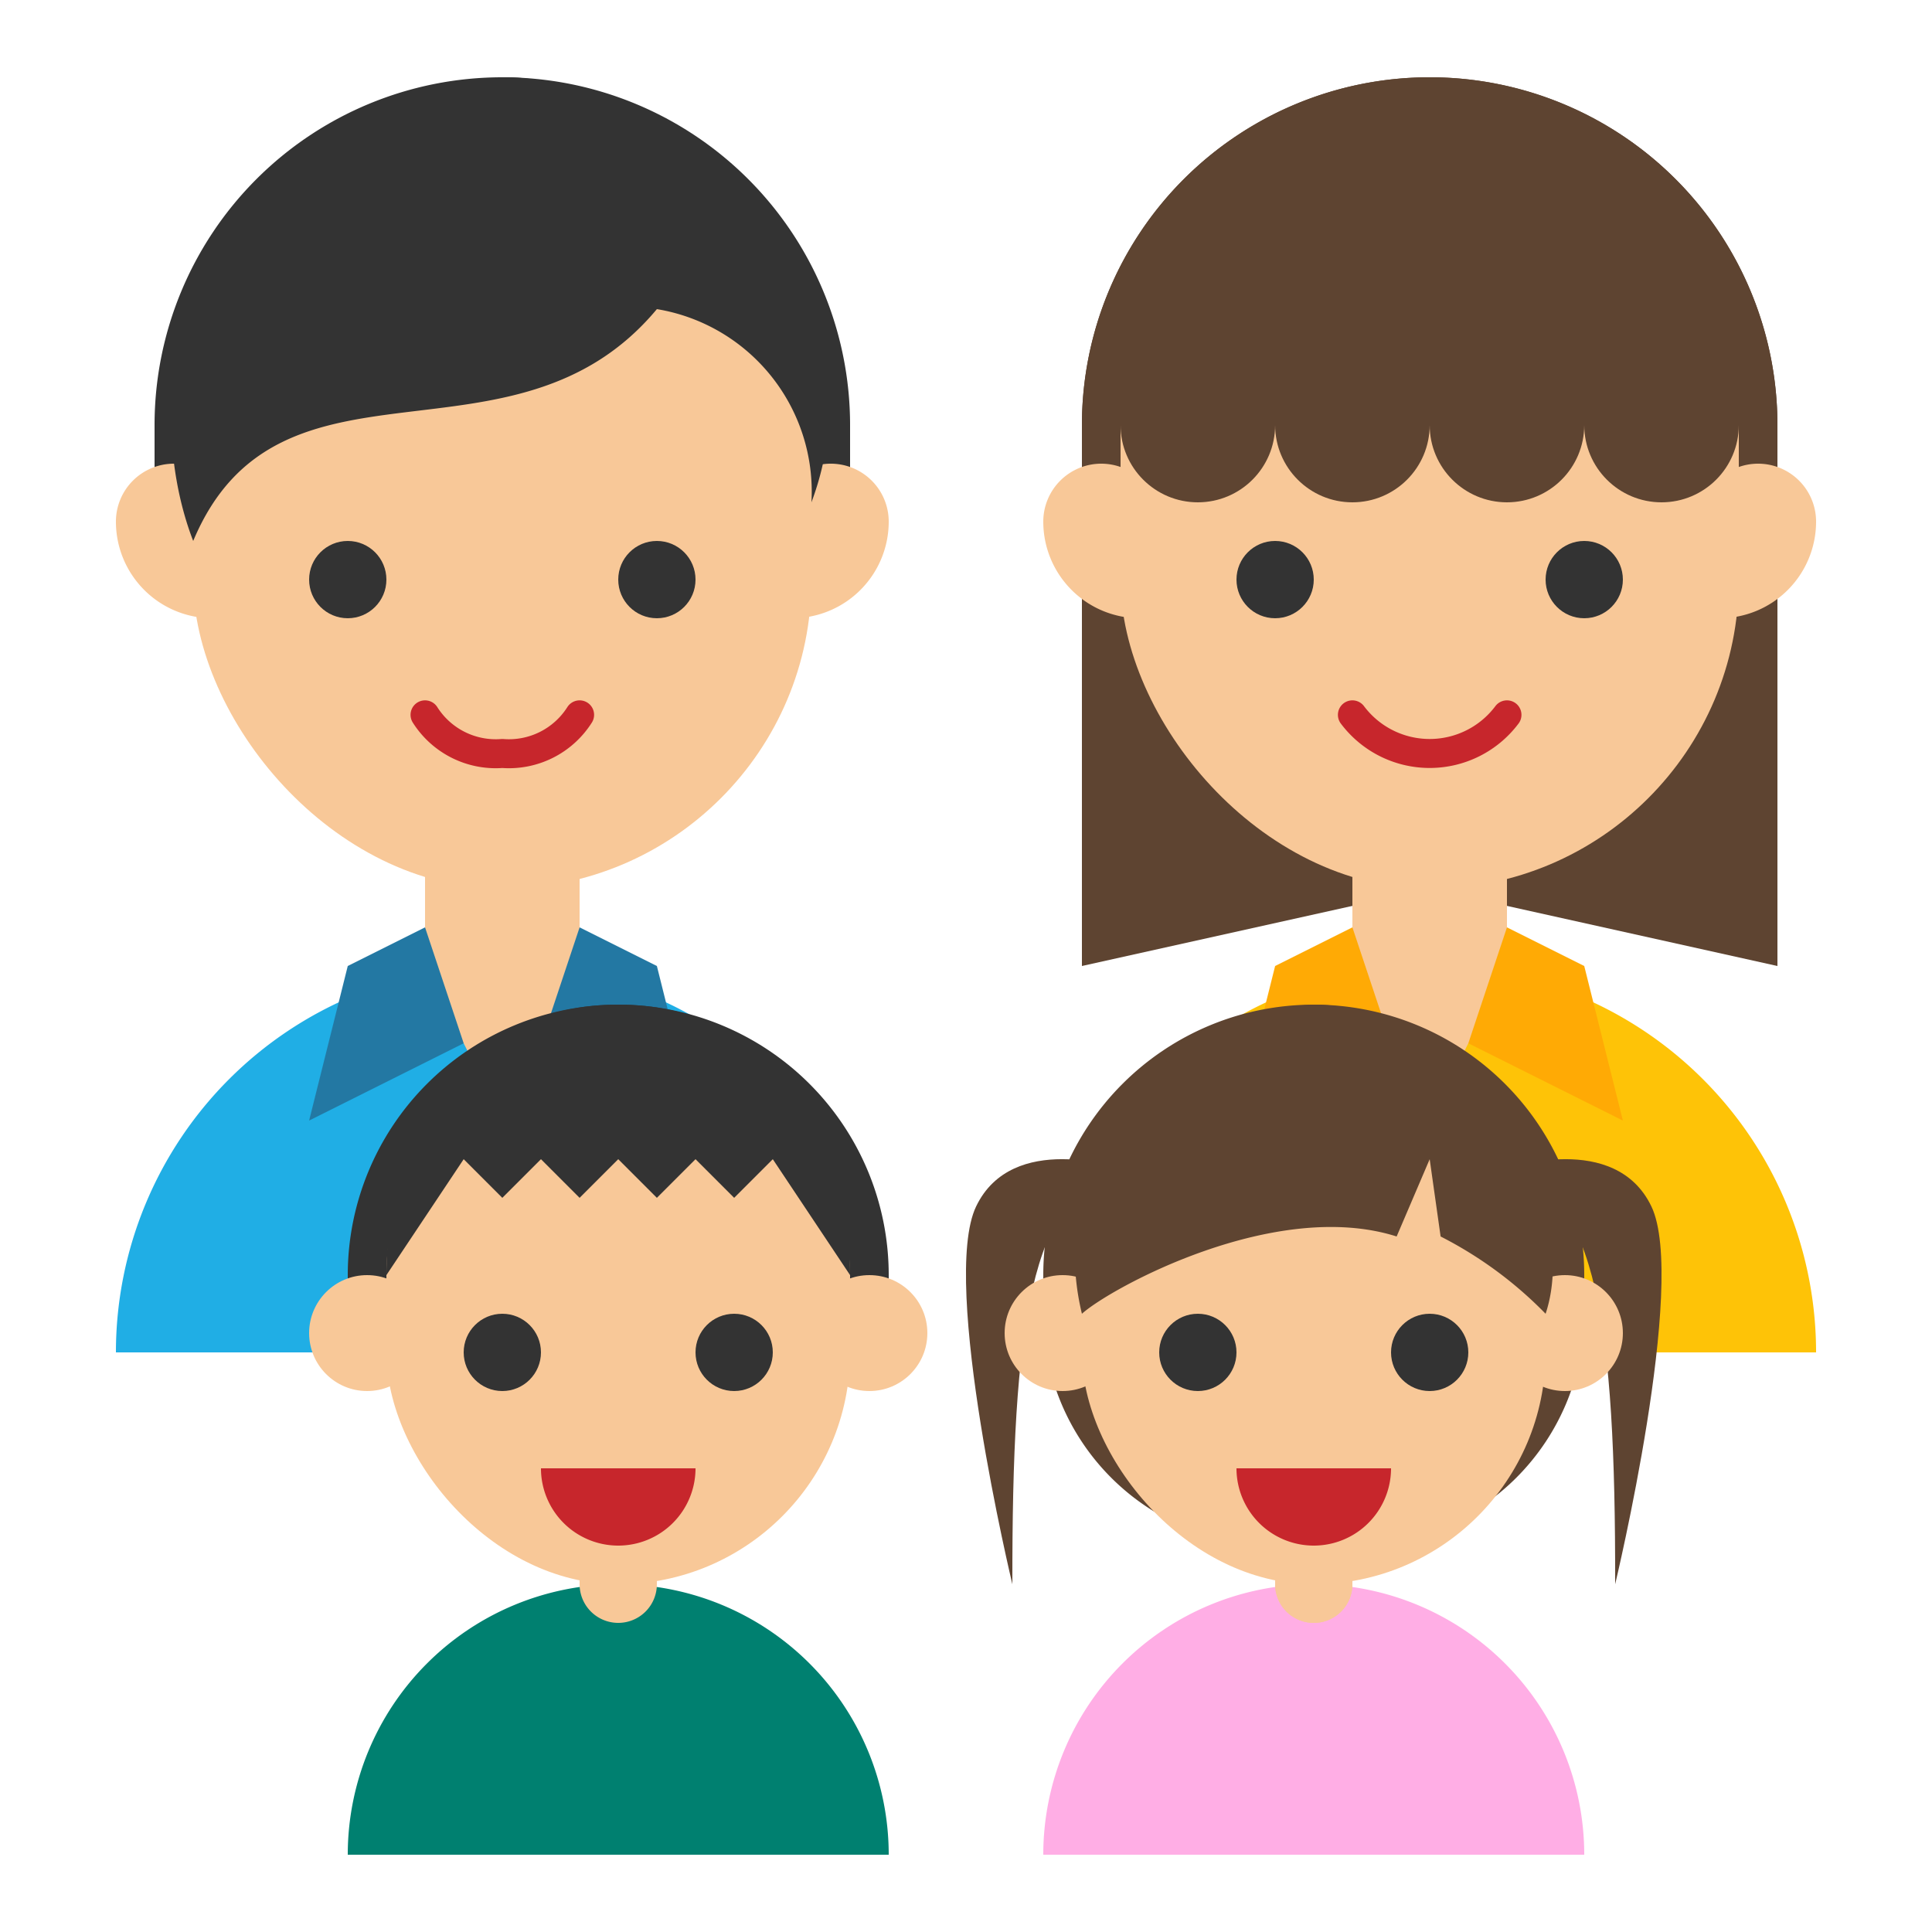
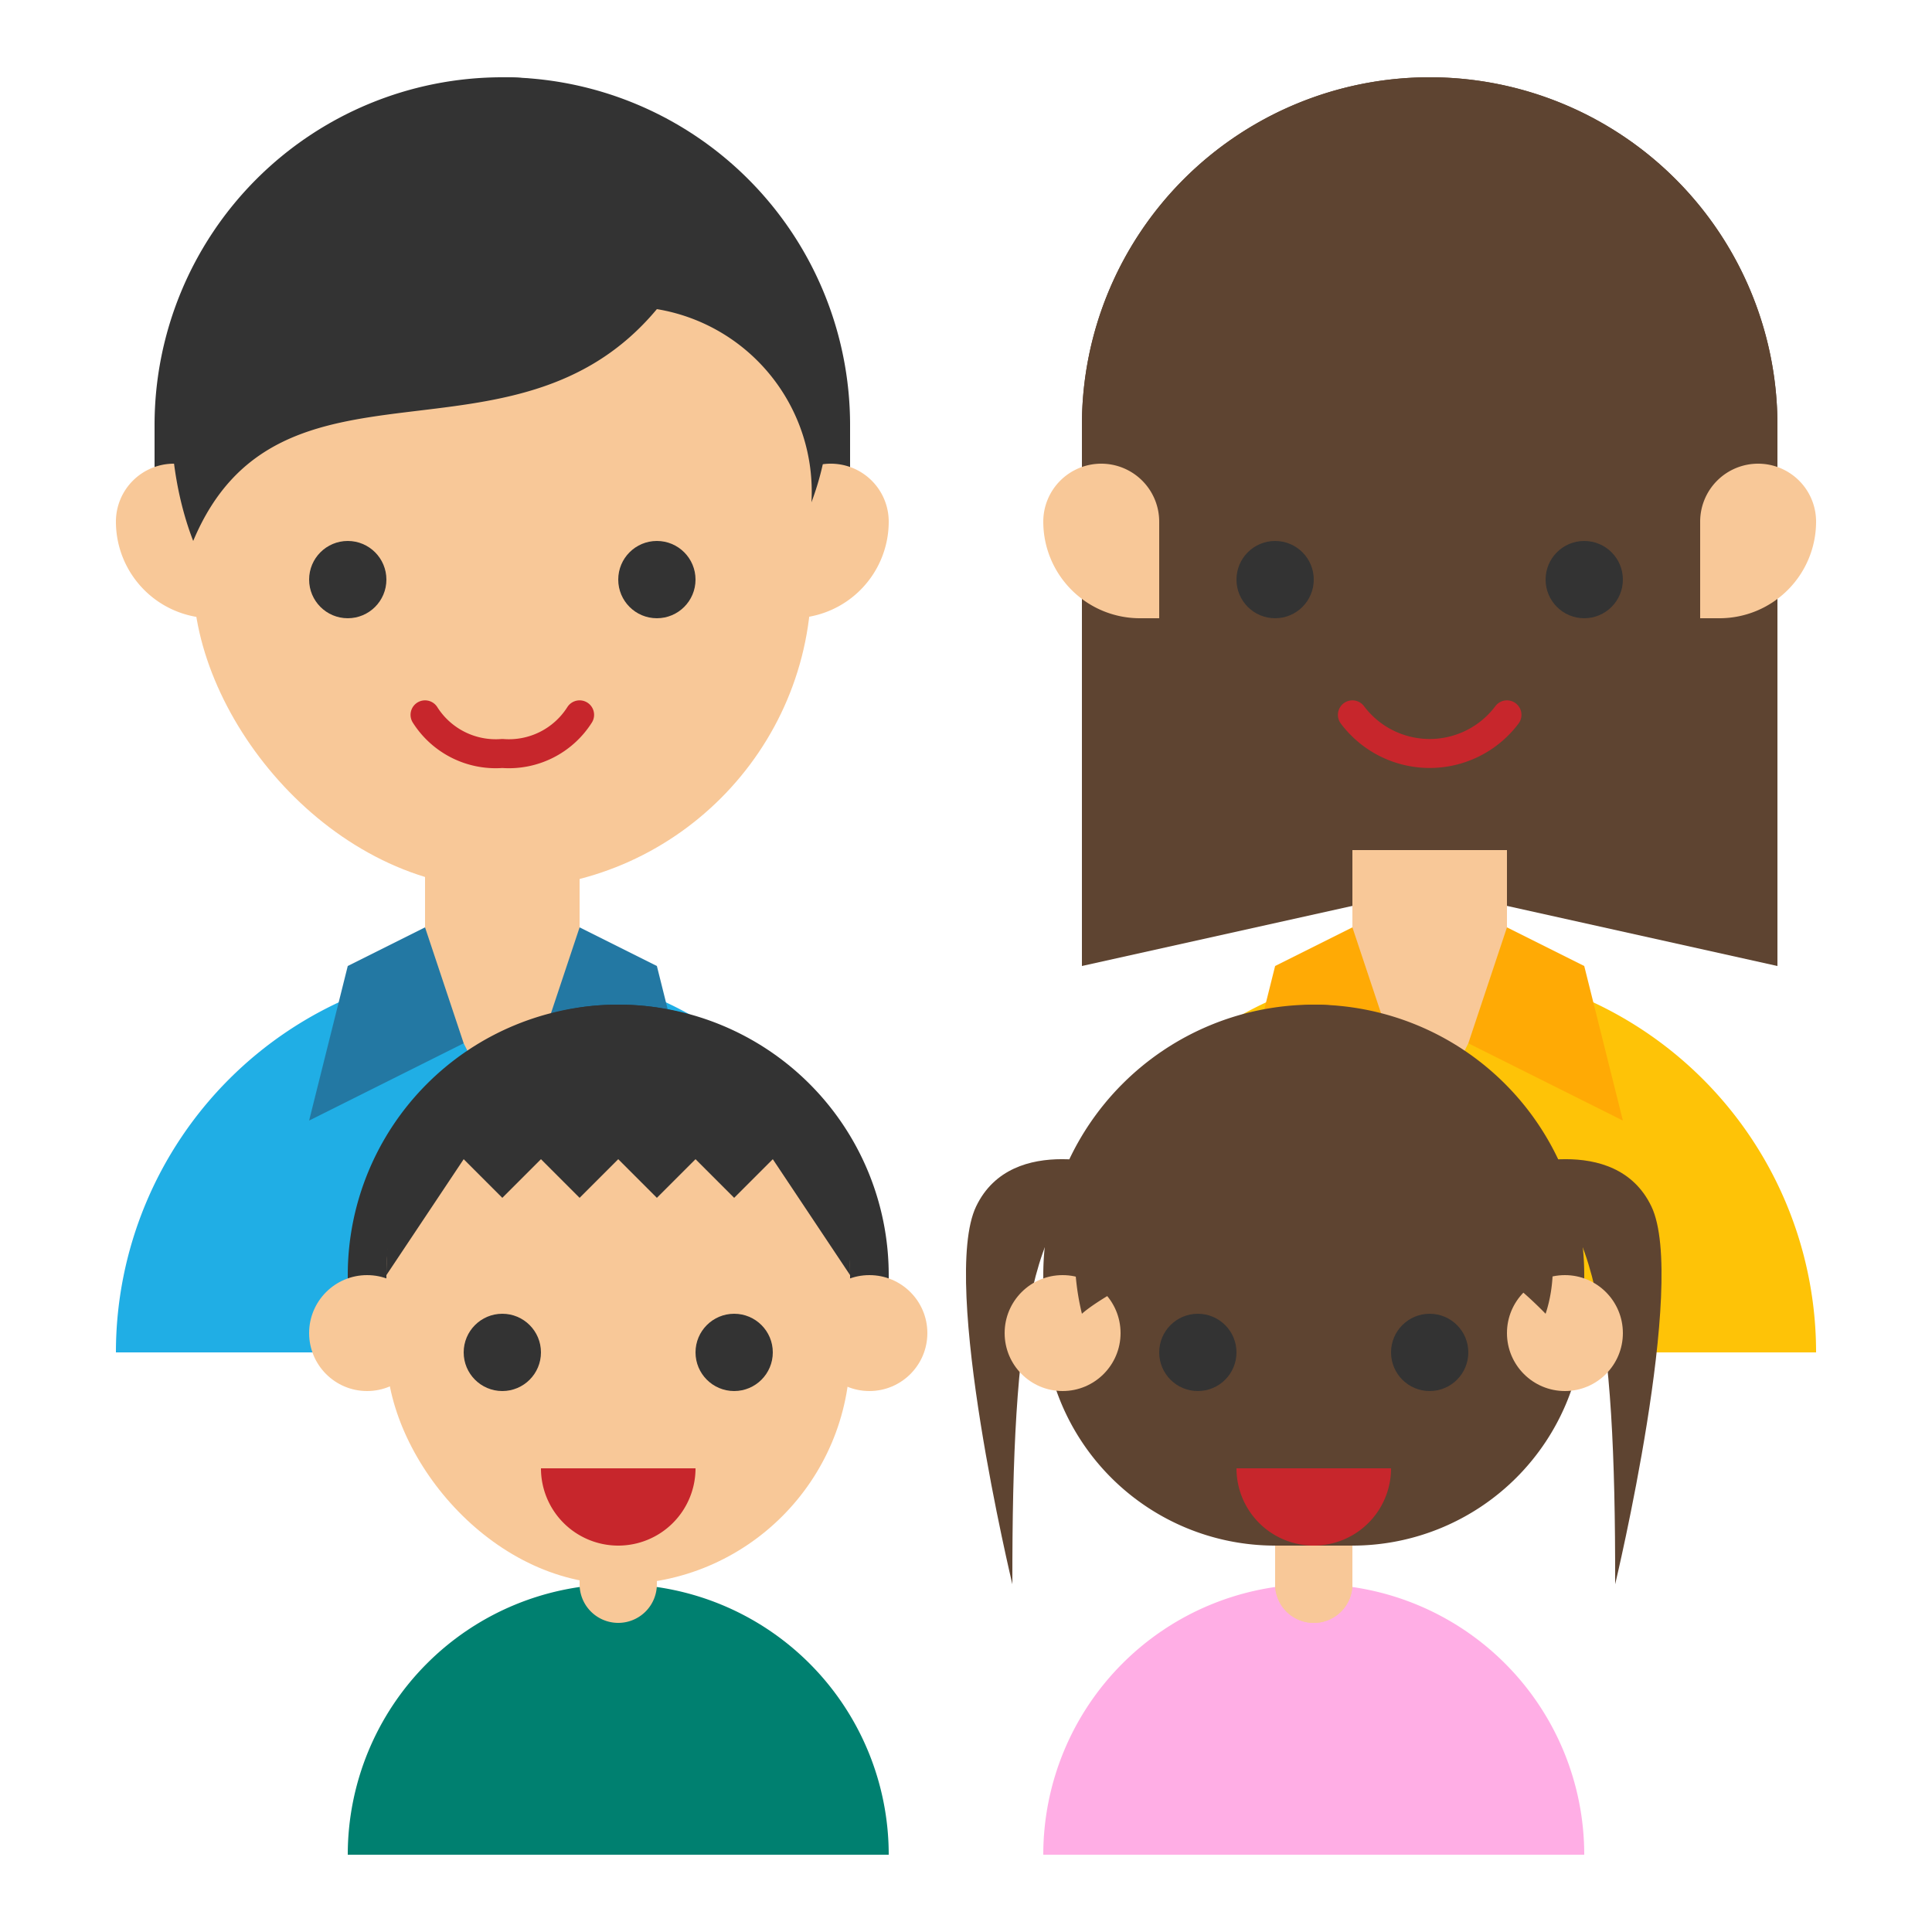
<svg xmlns="http://www.w3.org/2000/svg" width="50" height="50" viewBox="0 0 50 50">
  <defs>
    <style>.a{fill:#20aee5;}.b{fill:#333;}.c{fill:#f8c898;}.d{fill:#2378a3;}.e{fill:none;stroke:#c7262c;stroke-linecap:round;stroke-linejoin:round;stroke-width:0.75px;}.f{fill:#5e4431;}.g{fill:#fec307;}.h{fill:#ffaa05;}.i{fill:#ffaee5;}.j{fill:#c7262c;}.k{fill:#008070;}</style>
  </defs>
  <path class="a" d="M13,25h0A10,10,0,0,0,3,35H23A10,10,0,0,0,13,25Z" />
  <path class="b" d="M13,2h0a9,9,0,0,1,9,9v3a0,0,0,0,1,0,0H4a0,0,0,0,1,0,0V11A9,9,0,0,1,13,2Z" />
  <rect class="c" x="5" y="3" width="16" height="20" rx="8" ry="8" />
  <polygon class="c" points="15 27 14 27 13 29 12 27 11 27 11 22 15 22 15 27" />
  <path class="c" d="M21.5,12h0A1.5,1.5,0,0,1,23,13.5v0A2.5,2.5,0,0,1,20.5,16H20a0,0,0,0,1,0,0V13.5A1.5,1.5,0,0,1,21.5,12Z" />
  <polygon class="d" points="11 24 12 27 8 29 9 25 11 24" />
  <polygon class="d" points="15 24 14 27 18 29 17 25 15 24" />
  <path class="c" d="M3,12h.5A2.5,2.5,0,0,1,6,14.5v0A1.5,1.5,0,0,1,4.5,16h0A1.5,1.5,0,0,1,3,14.5V12a0,0,0,0,1,0,0Z" transform="translate(9 28) rotate(180)" />
  <path class="b" d="M21,13c2.224-5.93-4.192-11-7.9-11h0C4.473,2.9,3.517,10.17,5,14c2.224-5.313,8.294-1.552,12-6A4.79,4.79,0,0,1,21,13Z" />
  <circle class="b" cx="17" cy="15" r="1" />
  <circle class="b" cx="9" cy="15" r="1" />
  <path class="e" d="M15,18.5a2.166,2.166,0,0,1-2,1,2.166,2.166,0,0,1-2-1" />
  <path class="f" d="M46,25l-9-2-9,2V11a9,9,0,0,1,9-9h0a9,9,0,0,1,9,9Z" />
  <path class="g" d="M37,25h0A10,10,0,0,0,27,35H47A10,10,0,0,0,37,25Z" />
-   <rect class="c" x="29" y="3" width="16" height="20" rx="8" ry="8" />
  <polygon class="c" points="39 27 38 27 37 29 36 27 35 27 35 22 39 22 39 27" />
  <path class="c" d="M45.5,12h0A1.5,1.5,0,0,1,47,13.5v0A2.5,2.5,0,0,1,44.5,16H44a0,0,0,0,1,0,0V13.5A1.5,1.5,0,0,1,45.5,12Z" />
  <polygon class="h" points="35 24 36 27 32 29 33 25 35 24" />
  <polygon class="h" points="39 24 38 27 42 29 41 25 39 24" />
  <path class="c" d="M27,12h.5A2.5,2.5,0,0,1,30,14.5v0A1.5,1.5,0,0,1,28.5,16h0A1.5,1.5,0,0,1,27,14.5V12A0,0,0,0,1,27,12Z" transform="translate(57 28) rotate(180)" />
  <circle class="b" cx="41" cy="15" r="1" />
  <circle class="b" cx="33" cy="15" r="1" />
  <circle class="f" cx="39" cy="11" r="2" />
  <circle class="f" cx="35" cy="11" r="2" />
  <circle class="f" cx="31" cy="11" r="2" />
  <circle class="f" cx="43" cy="11" r="2" />
  <path class="f" d="M37,2h0a9,9,0,0,1,9,9v0a0,0,0,0,1,0,0H28a0,0,0,0,1,0,0v0A9,9,0,0,1,37,2Z" />
  <path class="e" d="M39,18.5a2.5,2.5,0,0,1-4,0" />
  <path class="f" d="M39,30.244s2.8-.978,3.738.978S41.8,41,41.8,41C41.81,34.317,41.328,30.857,39,30.244Z" />
  <path class="f" d="M29,30.244s-2.8-.978-3.738.978S26.2,41,26.2,41C26.19,34.317,26.672,30.857,29,30.244Z" />
  <path class="i" d="M34,41h0a7,7,0,0,1,7,7v0a0,0,0,0,1,0,0H27a0,0,0,0,1,0,0v0A7,7,0,0,1,34,41Z" />
  <path class="c" d="M33,40h2a0,0,0,0,1,0,0v1a1,1,0,0,1-1,1h0a1,1,0,0,1-1-1V40A0,0,0,0,1,33,40Z" />
  <path class="c" d="M33,40h2a0,0,0,0,1,0,0v1a1,1,0,0,1-1,1h0a1,1,0,0,1-1-1V40A0,0,0,0,1,33,40Z" />
  <path class="f" d="M34,26h0a7,7,0,0,1,7,7v1a6,6,0,0,1-6,6H33a6,6,0,0,1-6-6V33a7,7,0,0,1,7-7Z" />
  <circle class="c" cx="40.5" cy="34.5" r="1.5" />
  <circle class="c" cx="27.5" cy="34.5" r="1.5" />
-   <rect class="c" x="28" y="27" width="12" height="14" rx="6" ry="6" />
  <path class="j" d="M32,38h4a0,0,0,0,1,0,0v0a2,2,0,0,1-2,2h0a2,2,0,0,1-2-2v0A0,0,0,0,1,32,38Z" />
  <path class="f" d="M37.283,32,37,30l-.855,2C33,31,28.741,33.333,28,34a6.475,6.475,0,0,1,6-8h0c3.866,0,7,5,6,8A10.35,10.35,0,0,0,37.283,32Z" />
  <circle class="b" cx="37" cy="35" r="1" />
  <circle class="b" cx="31" cy="35" r="1" />
  <path class="k" d="M16,41h0a7,7,0,0,1,7,7v0a0,0,0,0,1,0,0H9a0,0,0,0,1,0,0v0A7,7,0,0,1,16,41Z" />
  <path class="c" d="M15,40h2a0,0,0,0,1,0,0v1a1,1,0,0,1-1,1h0a1,1,0,0,1-1-1V40A0,0,0,0,1,15,40Z" />
  <path class="b" d="M16,26h0a7,7,0,0,1,7,7v2a0,0,0,0,1,0,0H9a0,0,0,0,1,0,0V33A7,7,0,0,1,16,26Z" />
  <circle class="c" cx="22.5" cy="34.5" r="1.5" />
  <circle class="c" cx="9.5" cy="34.5" r="1.5" />
  <rect class="c" x="10" y="27" width="12" height="14" rx="6" ry="6" />
  <path class="b" d="M19,31l-1-1-1,1-1-1-1,1-1-1-1,1-1-1-2,3c0-3.866,2.134-7,6-7h0c3.866,0,6,3.134,6,7l-2-3Z" />
  <path class="j" d="M14,38h4a0,0,0,0,1,0,0v0a2,2,0,0,1-2,2h0a2,2,0,0,1-2-2v0A0,0,0,0,1,14,38Z" />
  <circle class="b" cx="19" cy="35" r="1" />
  <circle class="b" cx="13" cy="35" r="1" />
</svg>